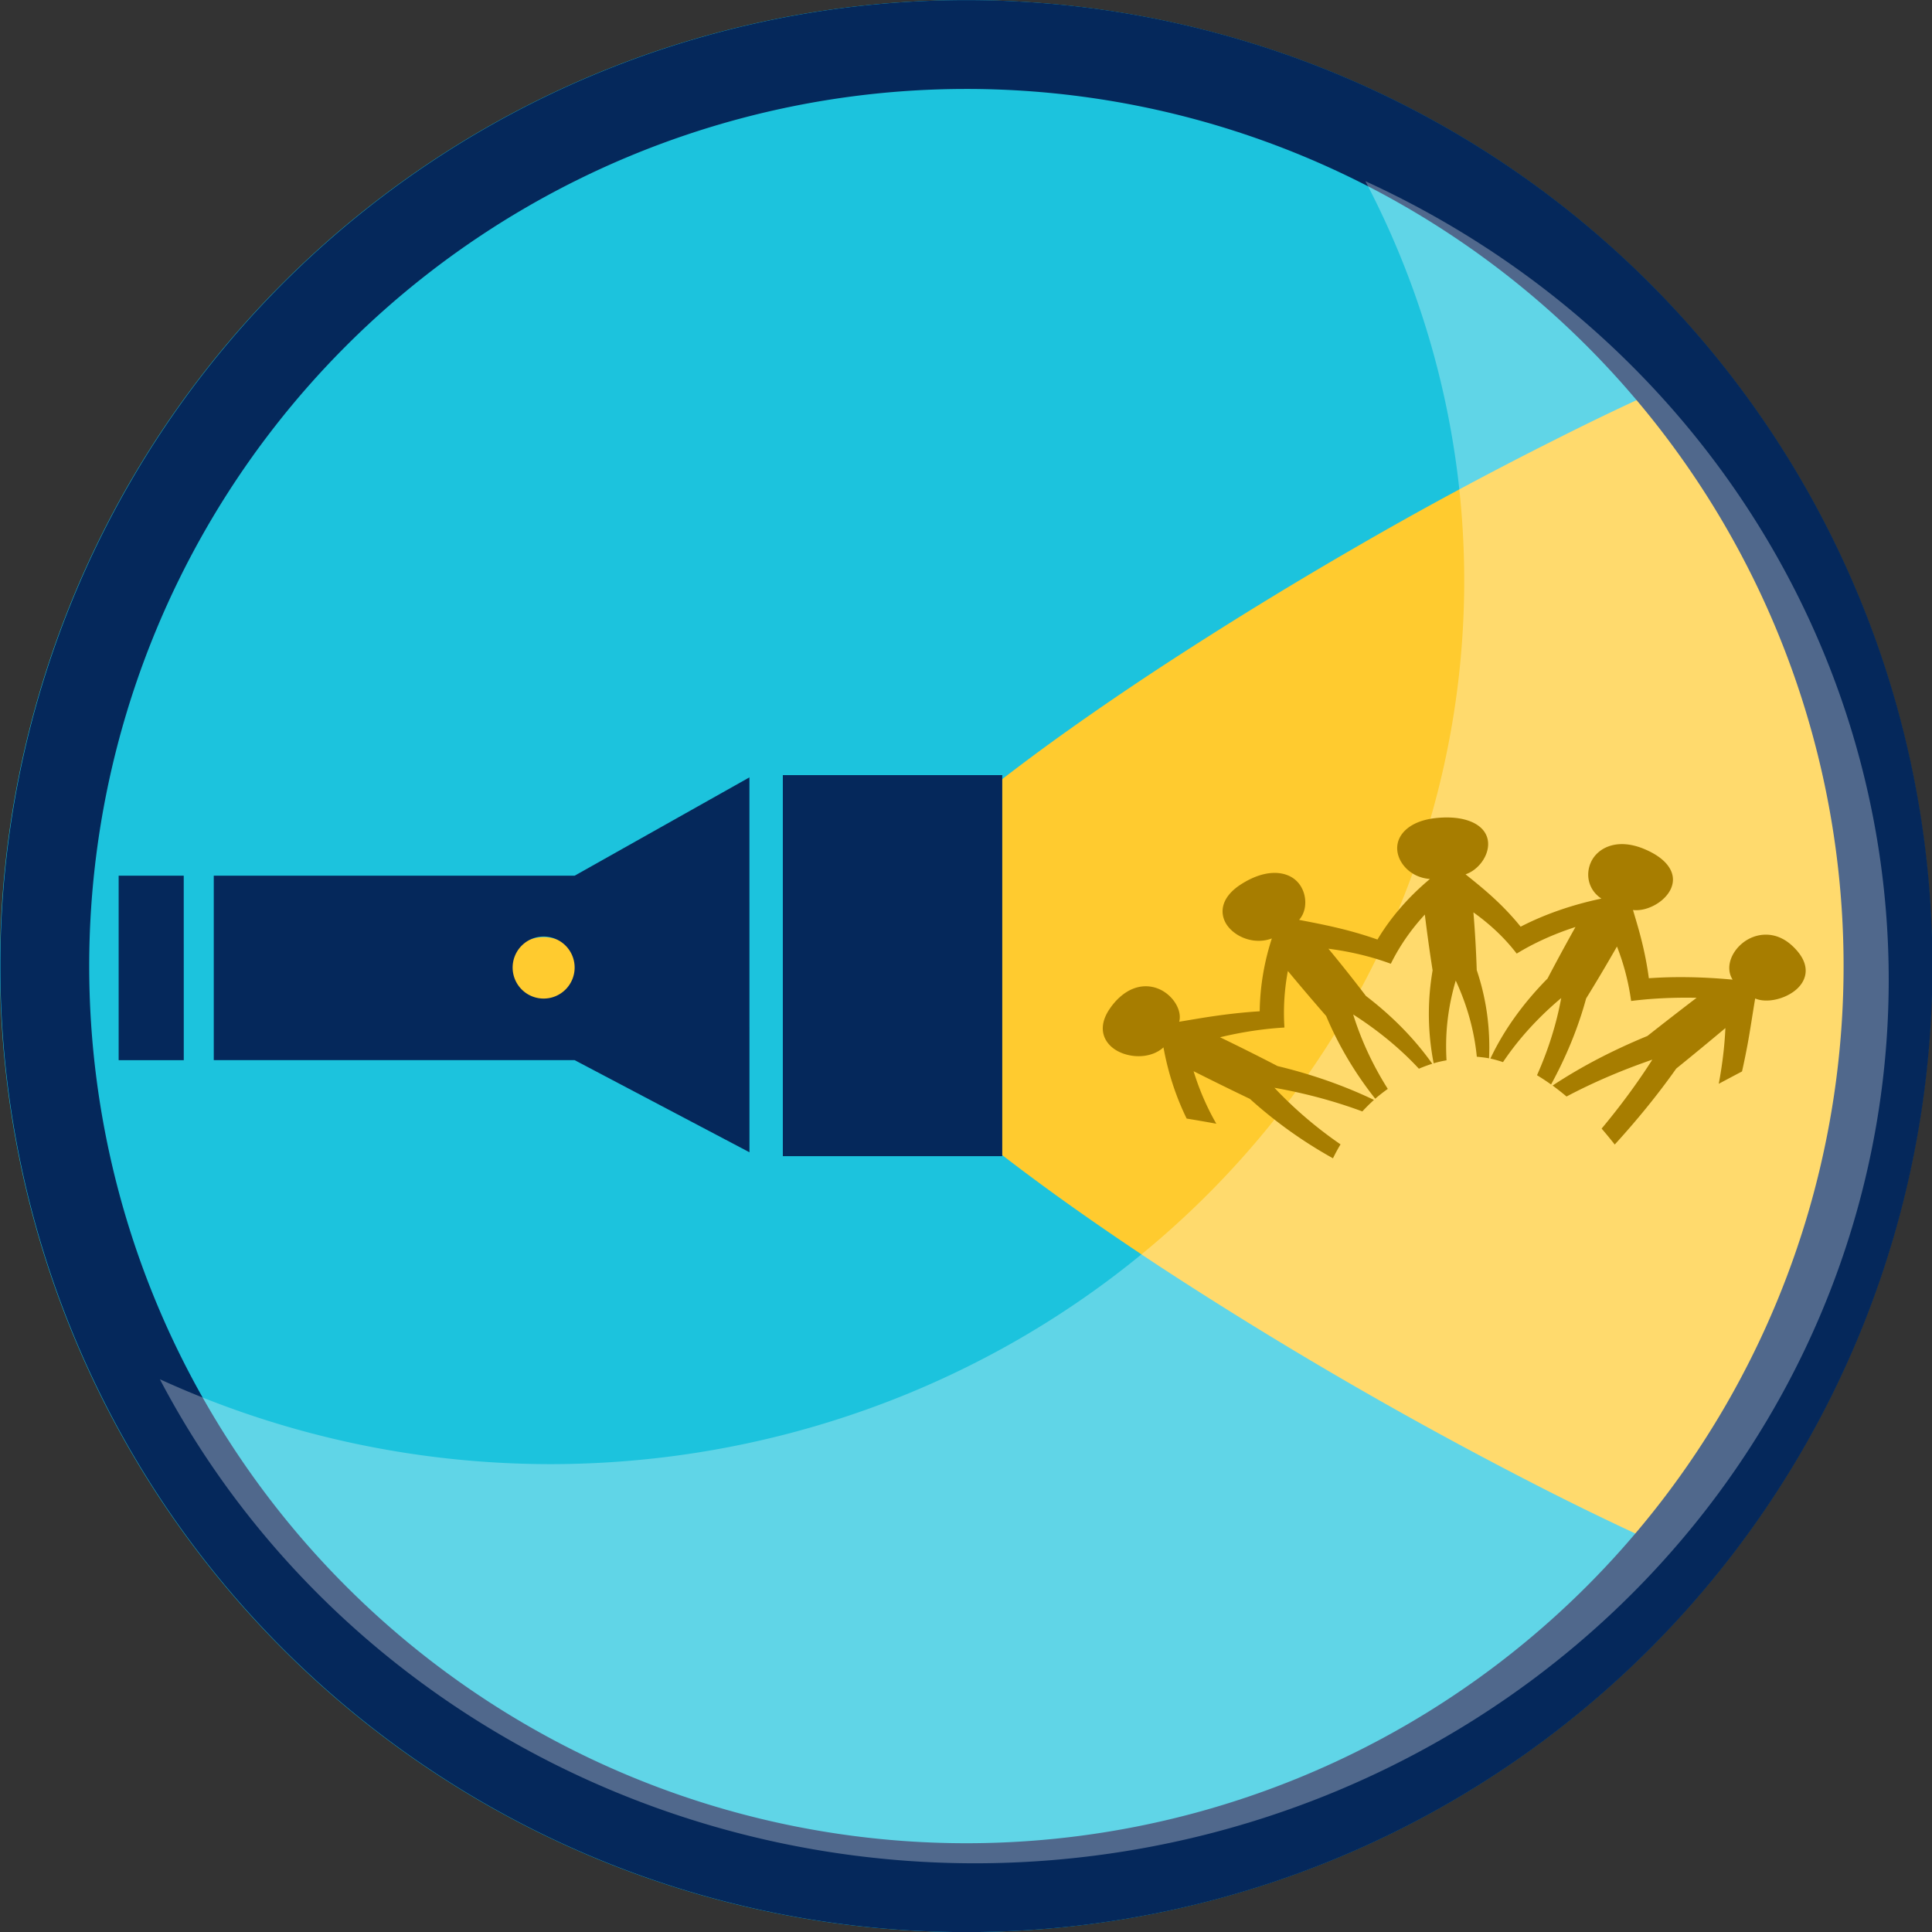
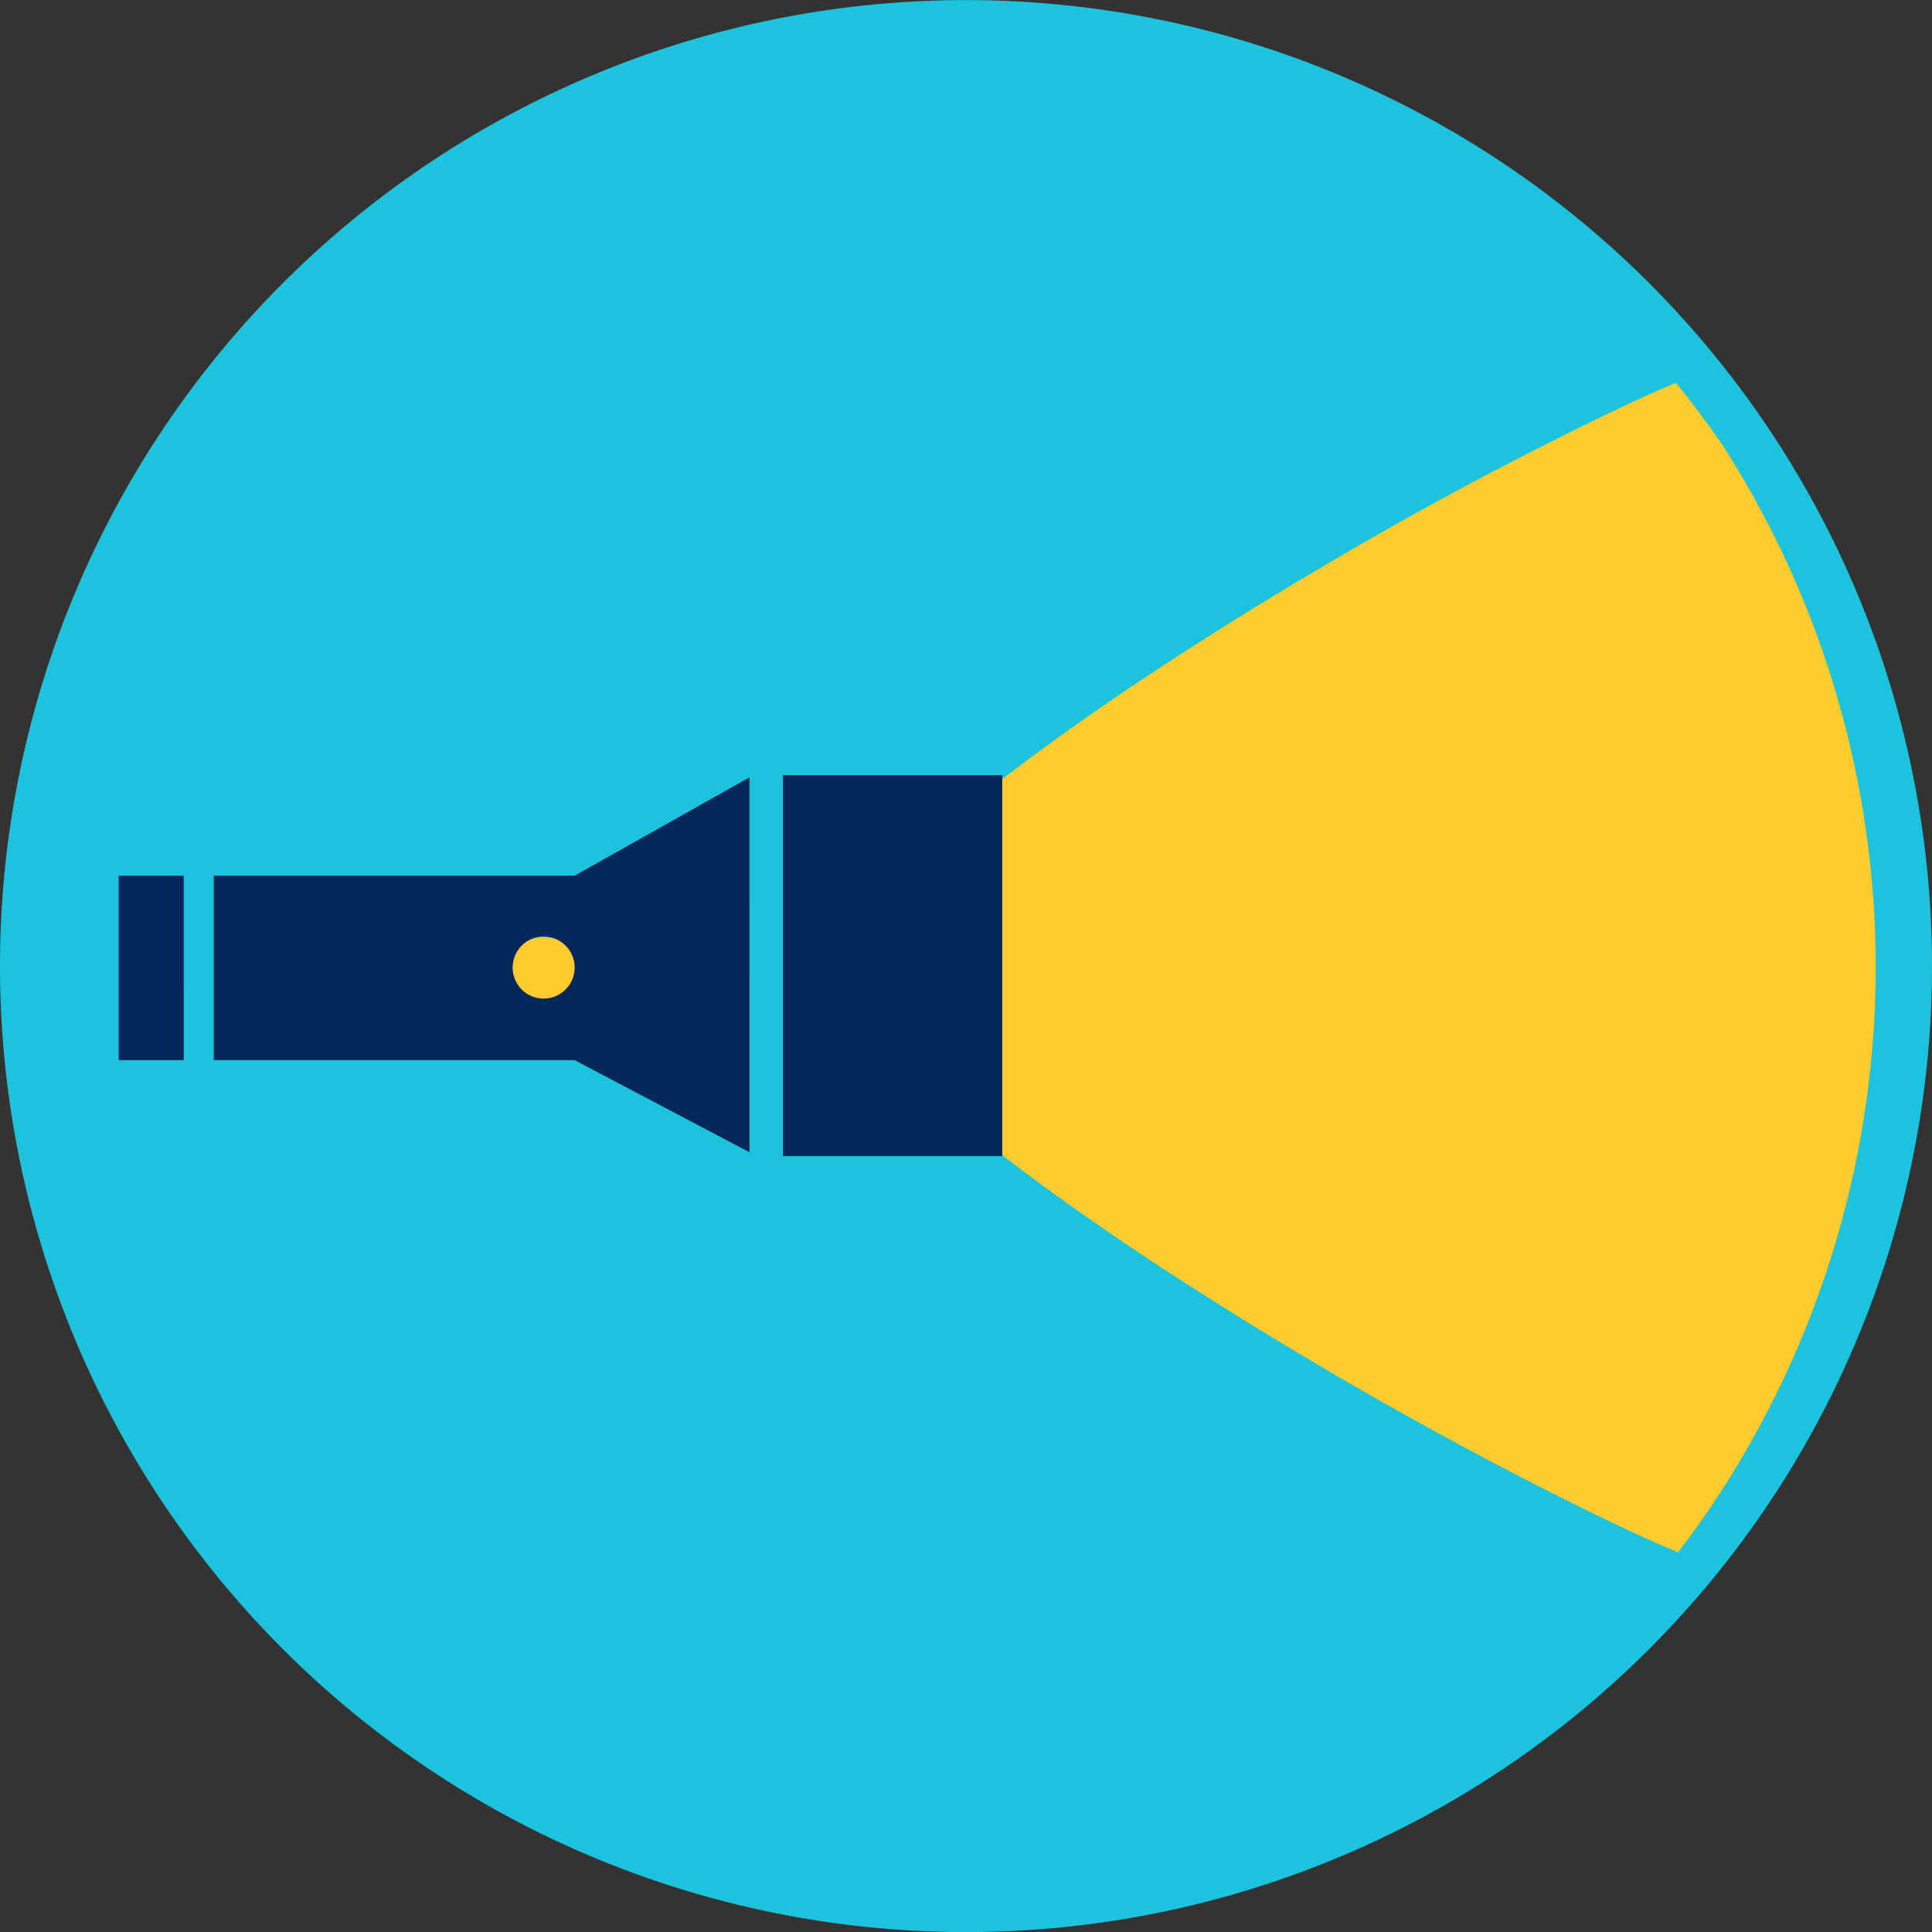
<svg xmlns="http://www.w3.org/2000/svg" width="83" height="83" viewBox="0 0 21.96 21.96" xml:space="preserve">
  <rect x="0" y="0" width="21.96" height="21.96" fill="#333333" stroke="none" />
  <path transform="translate(-224.7 -146.91)" d="m246.66 157.89a10.98 10.98 0 0 1-10.98 10.981 10.98 10.98 0 0 1-10.98-10.98 10.98 10.98 0 0 1 10.98-10.98 10.98 10.98 0 0 1 10.98 10.98z" fill="#1cc3dd" stroke-width=".8" style="paint-order:markers stroke fill" />
  <path transform="translate(-224.7 -146.91)" d="M243.773 164.555a10.98 10.98 0 0 0 .279-.38 10.98 10.98 0 0 0 .306-.464 10.98 10.98 0 0 0 .282-.48 10.98 10.98 0 0 0 .258-.493 10.98 10.98 0 0 0 .232-.505 10.98 10.98 0 0 0 .206-.517 10.98 10.98 0 0 0 .18-.526 10.98 10.98 0 0 0 .153-.535 10.98 10.98 0 0 0 .126-.542 10.98 10.98 0 0 0 .098-.548 10.98 10.98 0 0 0 .07-.552 10.98 10.98 0 0 0 .043-.554 10.98 10.98 0 0 0 .014-.556 10.98 10.98 0 0 0-.112-1.563 10.98 10.98 0 0 0-.333-1.531 10.98 10.98 0 0 0-.547-1.468 10.98 10.98 0 0 0-.751-1.375 10.98 10.98 0 0 0-.528-.705c-.1.044-.19.08-.292.126-.353.161-.718.337-1.09.525a42.238 42.238 0 0 0-2.283 1.233 47.038 47.038 0 0 0-2.209 1.36c-.348.229-.683.457-1 .682-.316.224-.613.445-.887.66a14.78 14.78 0 0 0-.744.62c-.11.098-.214.194-.31.288a6.113 6.113 0 0 0-.26.272 3.58 3.58 0 0 0-.211.254 2.21 2.21 0 0 0-.155.231 1.165 1.165 0 0 0-.096.208.585.585 0 0 0-.033.183.58.58 0 0 0 .033.182c.022.065.054.135.096.208a2.4 2.4 0 0 0 .155.232c.06.08.131.165.21.253a8.194 8.194 0 0 0 .571.561c.22.198.47.405.744.62.274.214.571.435.888.66.316.224.65.452.999.682a47.038 47.038 0 0 0 4.492 2.593c.372.187.737.363 1.09.524.11.05.209.09.316.137z" fill="#ffcb2f" stroke-width=".8" style="paint-order:markers stroke fill" />
-   <path transform="translate(-224.7 -146.91)" d="m246.16 157.89a10.475 10.475 0 0 1-10.476 10.476 10.475 10.475 0 0 1-10.475-10.475 10.475 10.475 0 0 1 10.475-10.475 10.475 10.475 0 0 1 10.476 10.475z" fill="none" stroke="#05285b" stroke-linecap="square" stroke-width="1.01" style="paint-order:markers stroke fill" />
  <path transform="rotate(90 -38.895 -185.8)" d="M158.469-230.874a.456.456 0 0 1-.456.456.456.456 0 0 1-.456-.456.456.456 0 0 1 .456-.456.456.456 0 0 1 .456.456z" fill="#ffcb2f" stroke-width=".8" style="paint-order:markers stroke fill" />
  <g fill="#05285b">
    <path transform="matrix(0 .43 -.421 0 85.11 -85.19)" d="M218.605 175.102v5.924h10.073v-5.924zm.06 6.826 2.599 4.719v9.743h4.876v-9.743l2.435-4.72zm5.027 4.719a.82.837 0 0 1 .82.836.82.837 0 0 1-.82.838.82.837 0 0 1-.82-.838.82.837 0 0 1 .82-.836zm-2.428 10.554v1.757h4.876V197.2z" fill="#05285b" style="-inkscape-stroke:none;font-variation-settings:normal;paint-order:markers stroke fill" />
  </g>
-   <path transform="translate(-224.7 -146.91)" d="m240.22 148.97a10.39 10.042 0 0 1 1.123 4.54 10.39 10.042 0 0 1-10.39 10.042 10.39 10.042 0 0 1-4.436-0.965 10.39 10.042 0 0 0 9.261 5.502 10.39 10.042 0 0 0 10.39-10.042 10.39 10.042 0 0 0-5.948-9.077z" fill="#fff" opacity=".3" style="mix-blend-mode:overlay;paint-order:stroke markers fill" />
-   <path class="UnoptimicedTransforms" transform="matrix(.007 -.001 -.001 -.006 24.803 10.401)" d="m-739.34-173.03s7.006 19.917 15.309 46.489c8.306 26.58 17.429 60.133 24.868 85.073 16.167-11.908 46.609-9.57 67.163 5.43 20.21 14.748 32.054 43.733 5.012 83.01-22.673 32.933-54.446 32.478-76.23 18.315-22.038-14.328-35.543-41.909-26.762-65.98-26.091 7.329-52.158 13.317-78.023 17.759-18.265 3.159-36.47 5.508-54.47 6.99a735.6 735.6 0 0 1-0.72 58.004c-1.44 27.973-3.784 47.456-6.414 72.493 20.294-6.472 49.42 4.797 63.62 25.856 7.124 10.564 10.545 23.817 6.566 38.603-3.978 14.778-15.4 31.221-37.905 46.57a102.92 102.92 0 0 1-6.129 3.875c-37.093 21.5-66.447 7.365-79.404-14.05-13.256-21.911-12.464-51.859 6.19-71.44-48.58-3.708-94.589-14.205-135.51-30.63-4.679 9.502-12.17 23.964-22.974 41.365-16.748 26.891-32.283 46.774-50.559 70.1 21.635 4.608 42.62 28.614 44.216 53.958 0.802 12.739-3.38 26.096-15.4 37.081-11.99 10.96-31.93 19.605-60.803 20.889-38.294 1.702-59.893-15.865-67.042-35.441-5.02-13.83-3.48-29.142 2.49-42.323 7.214-15.89 20.559-28.736 38.838-33.361a447.61 447.61 0 0 1-35.238-27.778c-24.956-21.901-46.214-45.64-64.018-70.414-7.566 4.652-18.756 11.282-33.196 18.835-14.788 7.736-30.262 15.03-47.523 22.428-14.544 6.248-25.807 10.697-38.39 15.869 11.537 10.944 16.916 30.373 14.6 48.816-1.118 8.952-4.086 17.75-9.266 25.196-13.02 18.745-42.915 30.464-87.359 7.454-40.244-20.835-43.382-54.033-31.483-76.828 12.179-23.334 39-38.69 65.399-31.803a523.64 523.64 0 0 1-27.816-79.836 519.68 519.68 0 0 1-10.69-51.77c-13.126 1.217-32.493 2.663-58.017 3.042-28.712 0.425-46.823-0.512-72.438-1.077 6.813 17.497-0.062 42.898-15.81 59.262-15.6 16.213-41.519 24.242-70.629 2.87-6.911-5.064-13.936-11.788-20.773-20.382-26.935-33.86-16.617-64.942 3.461-81.177 20.46-16.543 51.057-20.292 72.024-3.85 0.567-48.429 6.824-94.767 17.96-137.9a2171.3 2171.3 0 0 0 45.673-17.336c-10.473 32.426-18.002 66.997-22.175 103.16a5174.6 5174.6 0 0 1 82.047-66.139c34.069-49.039 73.052-93.277 116.03-131.88a331.47 331.47 0 0 0 15.646 23.805c-33.67 36.86-63.851 77.787-89.893 122.18a768.87 768.87 0 0 0 35.09-14.486c34.32-15.177 67.132-32.725 98.104-52.507a310.21 310.21 0 0 0 21.479 18.238c-43.602 34.338-91.944 63.857-143.91 88.083a3544.8 3544.8 0 0 1-83.656 68.508c35.955 3.946 71.106 4.235 104.67 1.013l-0.158 0.223 0.197-0.192a485.51 485.51 0 0 0 6.028 45.183 492.17 492.17 0 0 0 14.357 58.481 4586.3 4586.3 0 0 1 48.84-93.405 711.15 711.15 0 0 1 24.862-90.57 713.73 713.73 0 0 1 31.093-75.453 273.38 273.38 0 0 0 14.765 10.1 323.77 323.77 0 0 0 7.758 4.749c-17.086 46.675-29.164 95.936-35.245 146.88 29.11-29.79 54.893-61.922 76.768-96.099a563.81 563.81 0 0 0 13.129-21.641c7.589 2.305 15.122 4.205 22.499 5.637-19.522 46.425-45.955 90.726-78.194 131.74a624.07 624.07 0 0 1-9.058 11.24 2920.8 2920.8 0 0 1-47.021 97.338 462.44 462.44 0 0 0 18.531-6.483c27.626-10.322 53.315-23.084 76.443-37.864l-0.041 0.27 0.089-0.26c14.28 23.52 31.616 46.29 52.225 67.625a398.22 398.22 0 0 0 14.716 14.433 3571.9 3571.9 0 0 1-2.44-105.35 533.42 533.42 0 0 1-5.71-20.615c-12.894-50.248-18.361-101.25-17.186-151.56 7.28 1.178 14.384 1.887 21.213 2.067 0.82 8.996 1.88 17.986 3.185 26.96 5.685 39.924 16.575 79.635 32.499 118.13 11.631-48.756 16.112-98.115 13.28-146.48a140.23 140.23 0 0 0 6.783-1.964c4.018-1.16 8.093-2.58 12.206-4.233 4.806 26.35 7.697 53.17 8.496 80.279 0.866 28.525-0.71 57.395-4.7 86.308a2464.6 2464.6 0 0 1 9.996 107.64c13.12-14.872 24.788-30.34 34.929-46.185a354 354 0 0 0 22.805-41.508l0.11 0.25-0.064-0.267c30.215 15.044 64.068 26.426 100.23 33.67a4001.7 4001.7 0 0 1-57.99-88.04c-44.93-39.023-82.898-83.763-111.72-132.92 6.307-2.796 12.682-6.125 19.055-9.889 25.029 31.607 54.293 60.578 86.932 86.413a577.32 577.32 0 0 0 22.34 16.758c-14.817-48.032-34.85-93.546-58.816-136.43 6.651-6.419 13.272-13.405 19.872-20.857 30.746 46.532 57.447 96.54 78.294 149.87a3235.3 3235.3 0 0 1 62.659 88.032c6.574-35.71 8.883-70.658 8.063-104.49l0.212 0.173-0.178-0.21c15.776-0.305 31.783-1.318 47.913-3 18.771-1.952 37.718-4.786 56.765-8.42a6511.8 6511.8 0 0 1-88.143-57.651c-29.069-8.55-57.507-18.395-85.18-29.64-26.955-11.006-53.112-23.334-78.224-37.028a566.29 566.29 0 0 0 13.293-16.29 355.73 355.73 0 0 0 5.846-7.692c46.495 19.302 95.345 34.294 145.82 45.546-30.687-40.44-63.816-78.397-98.651-114.17 5.66-10.645 11.183-21.645 16.605-32.947 41.162 38.708 80.716 79.994 117.63 124.29a5427.6 5427.6 0 0 1 88.655 61.96c-6.416-35.045-15.08-68.79-25.269-101.36a8545 8545 0 0 0 40.17 16.696z" fill="#a77d00" />
</svg>